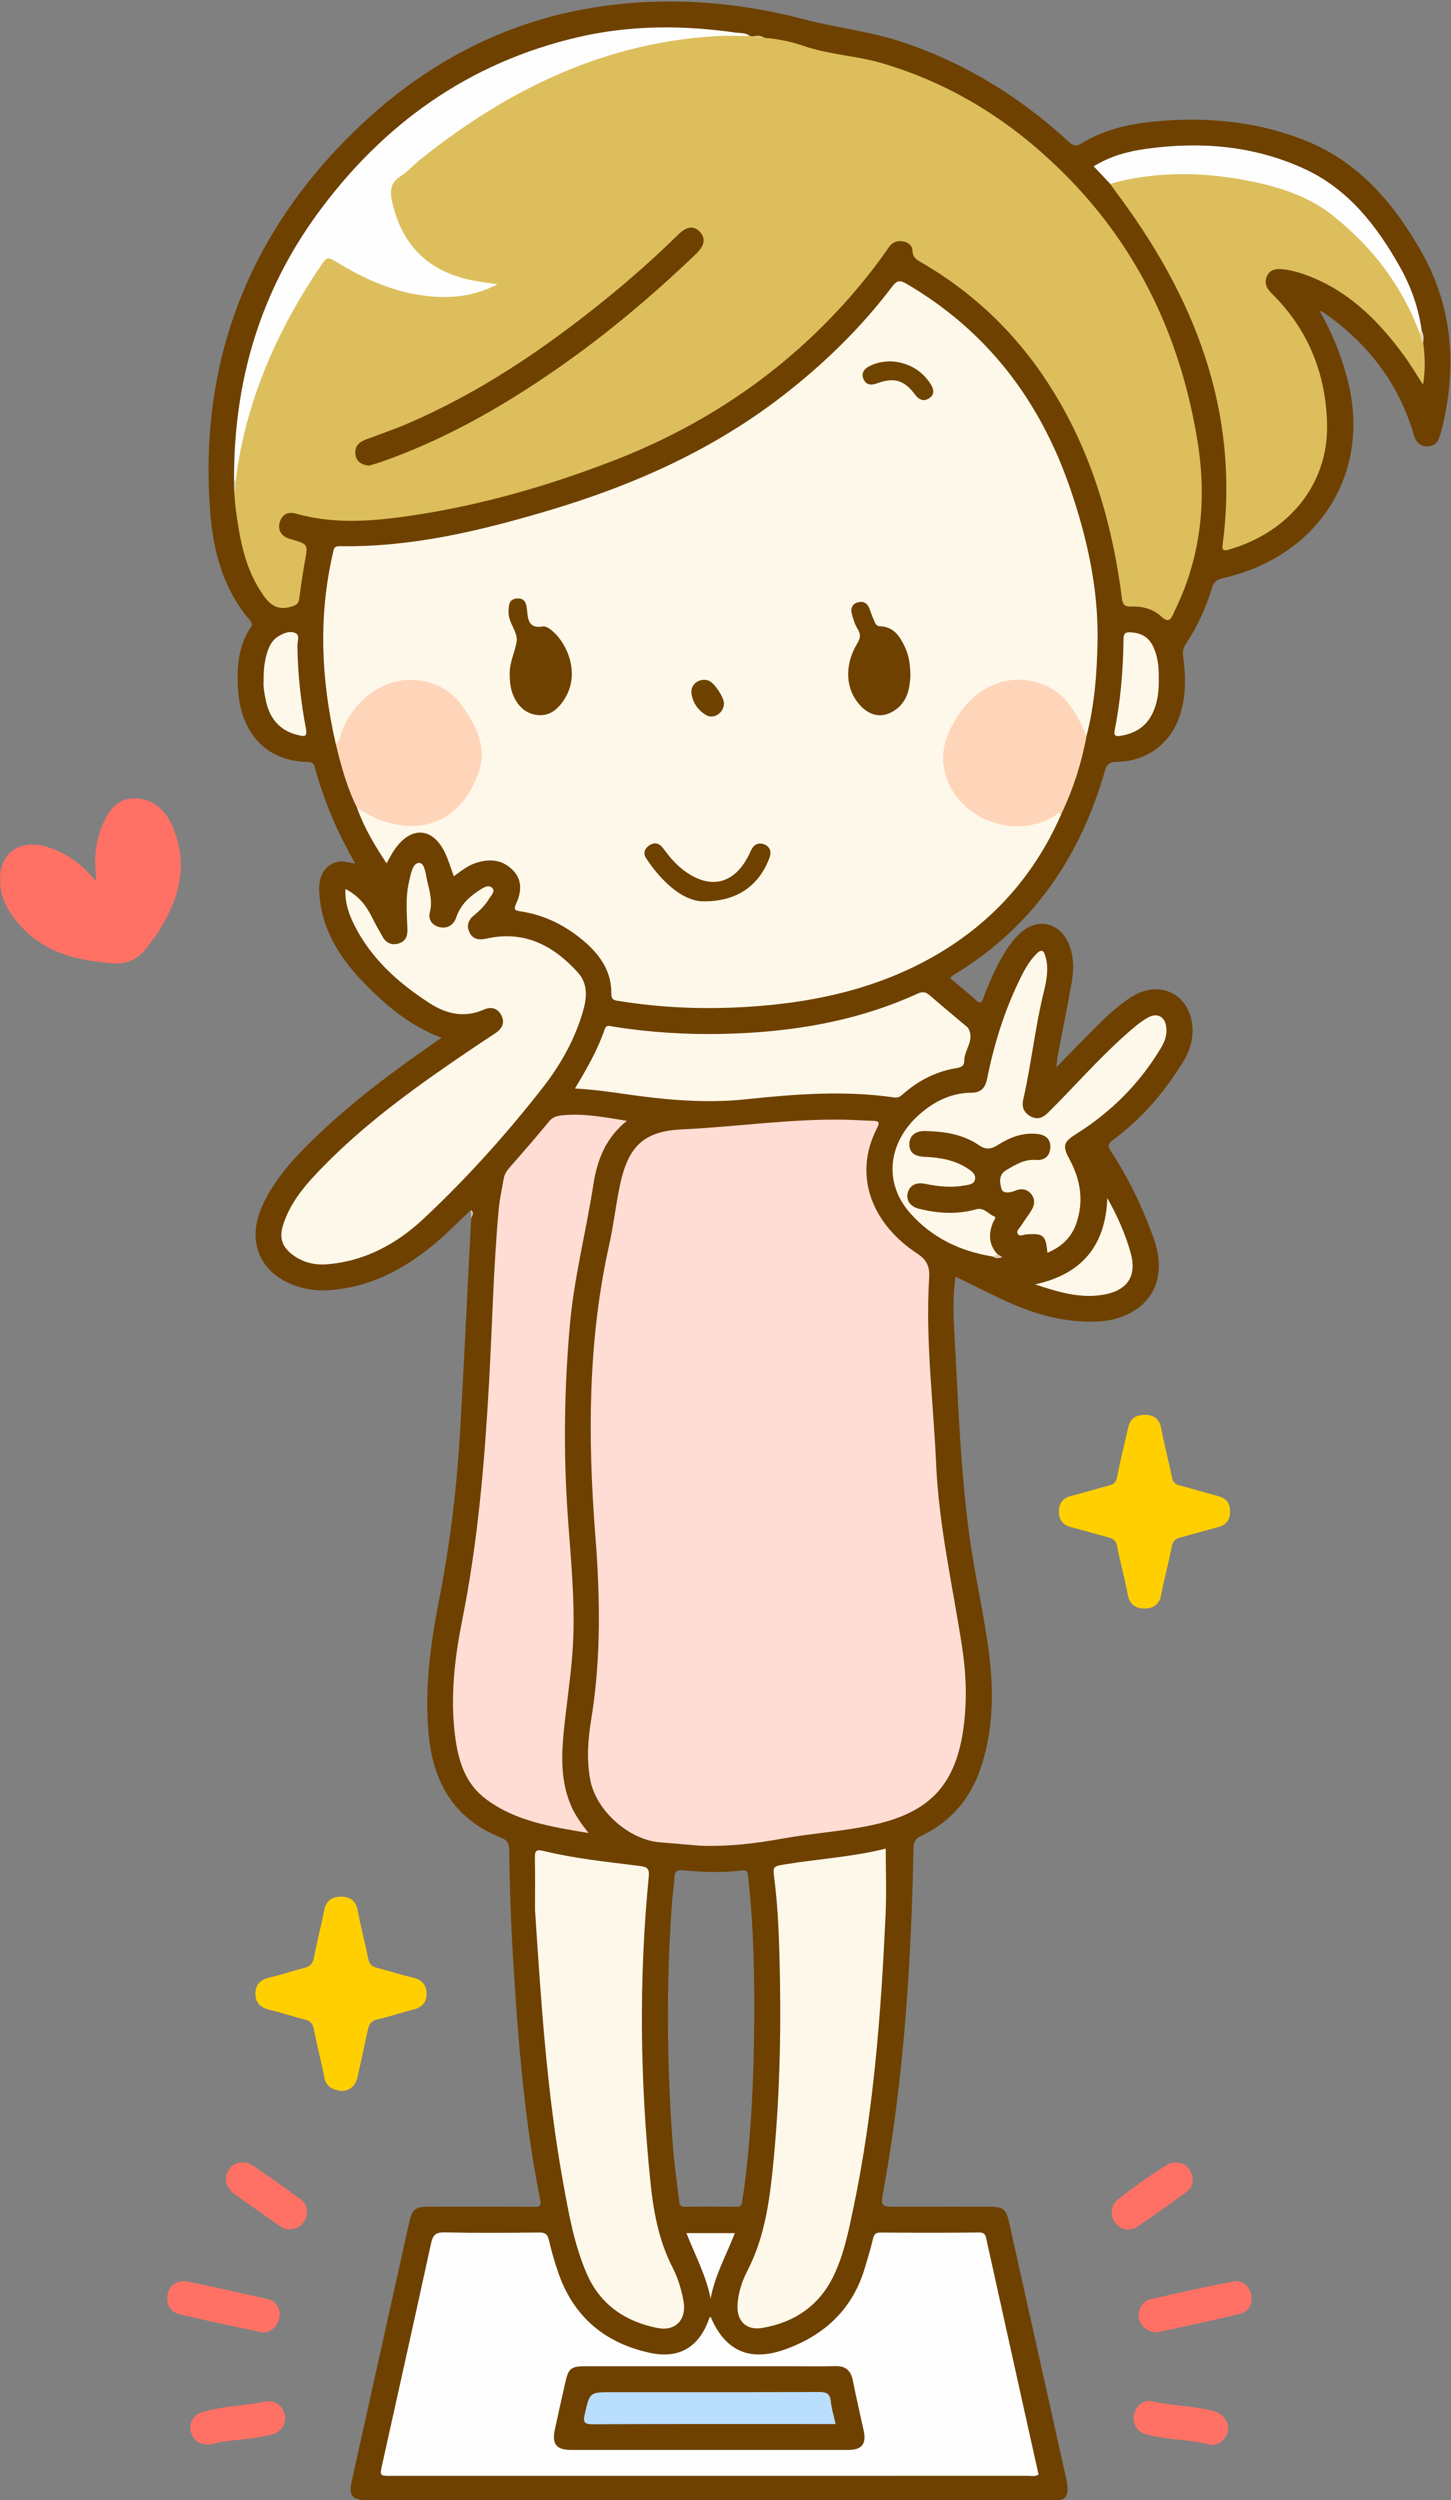
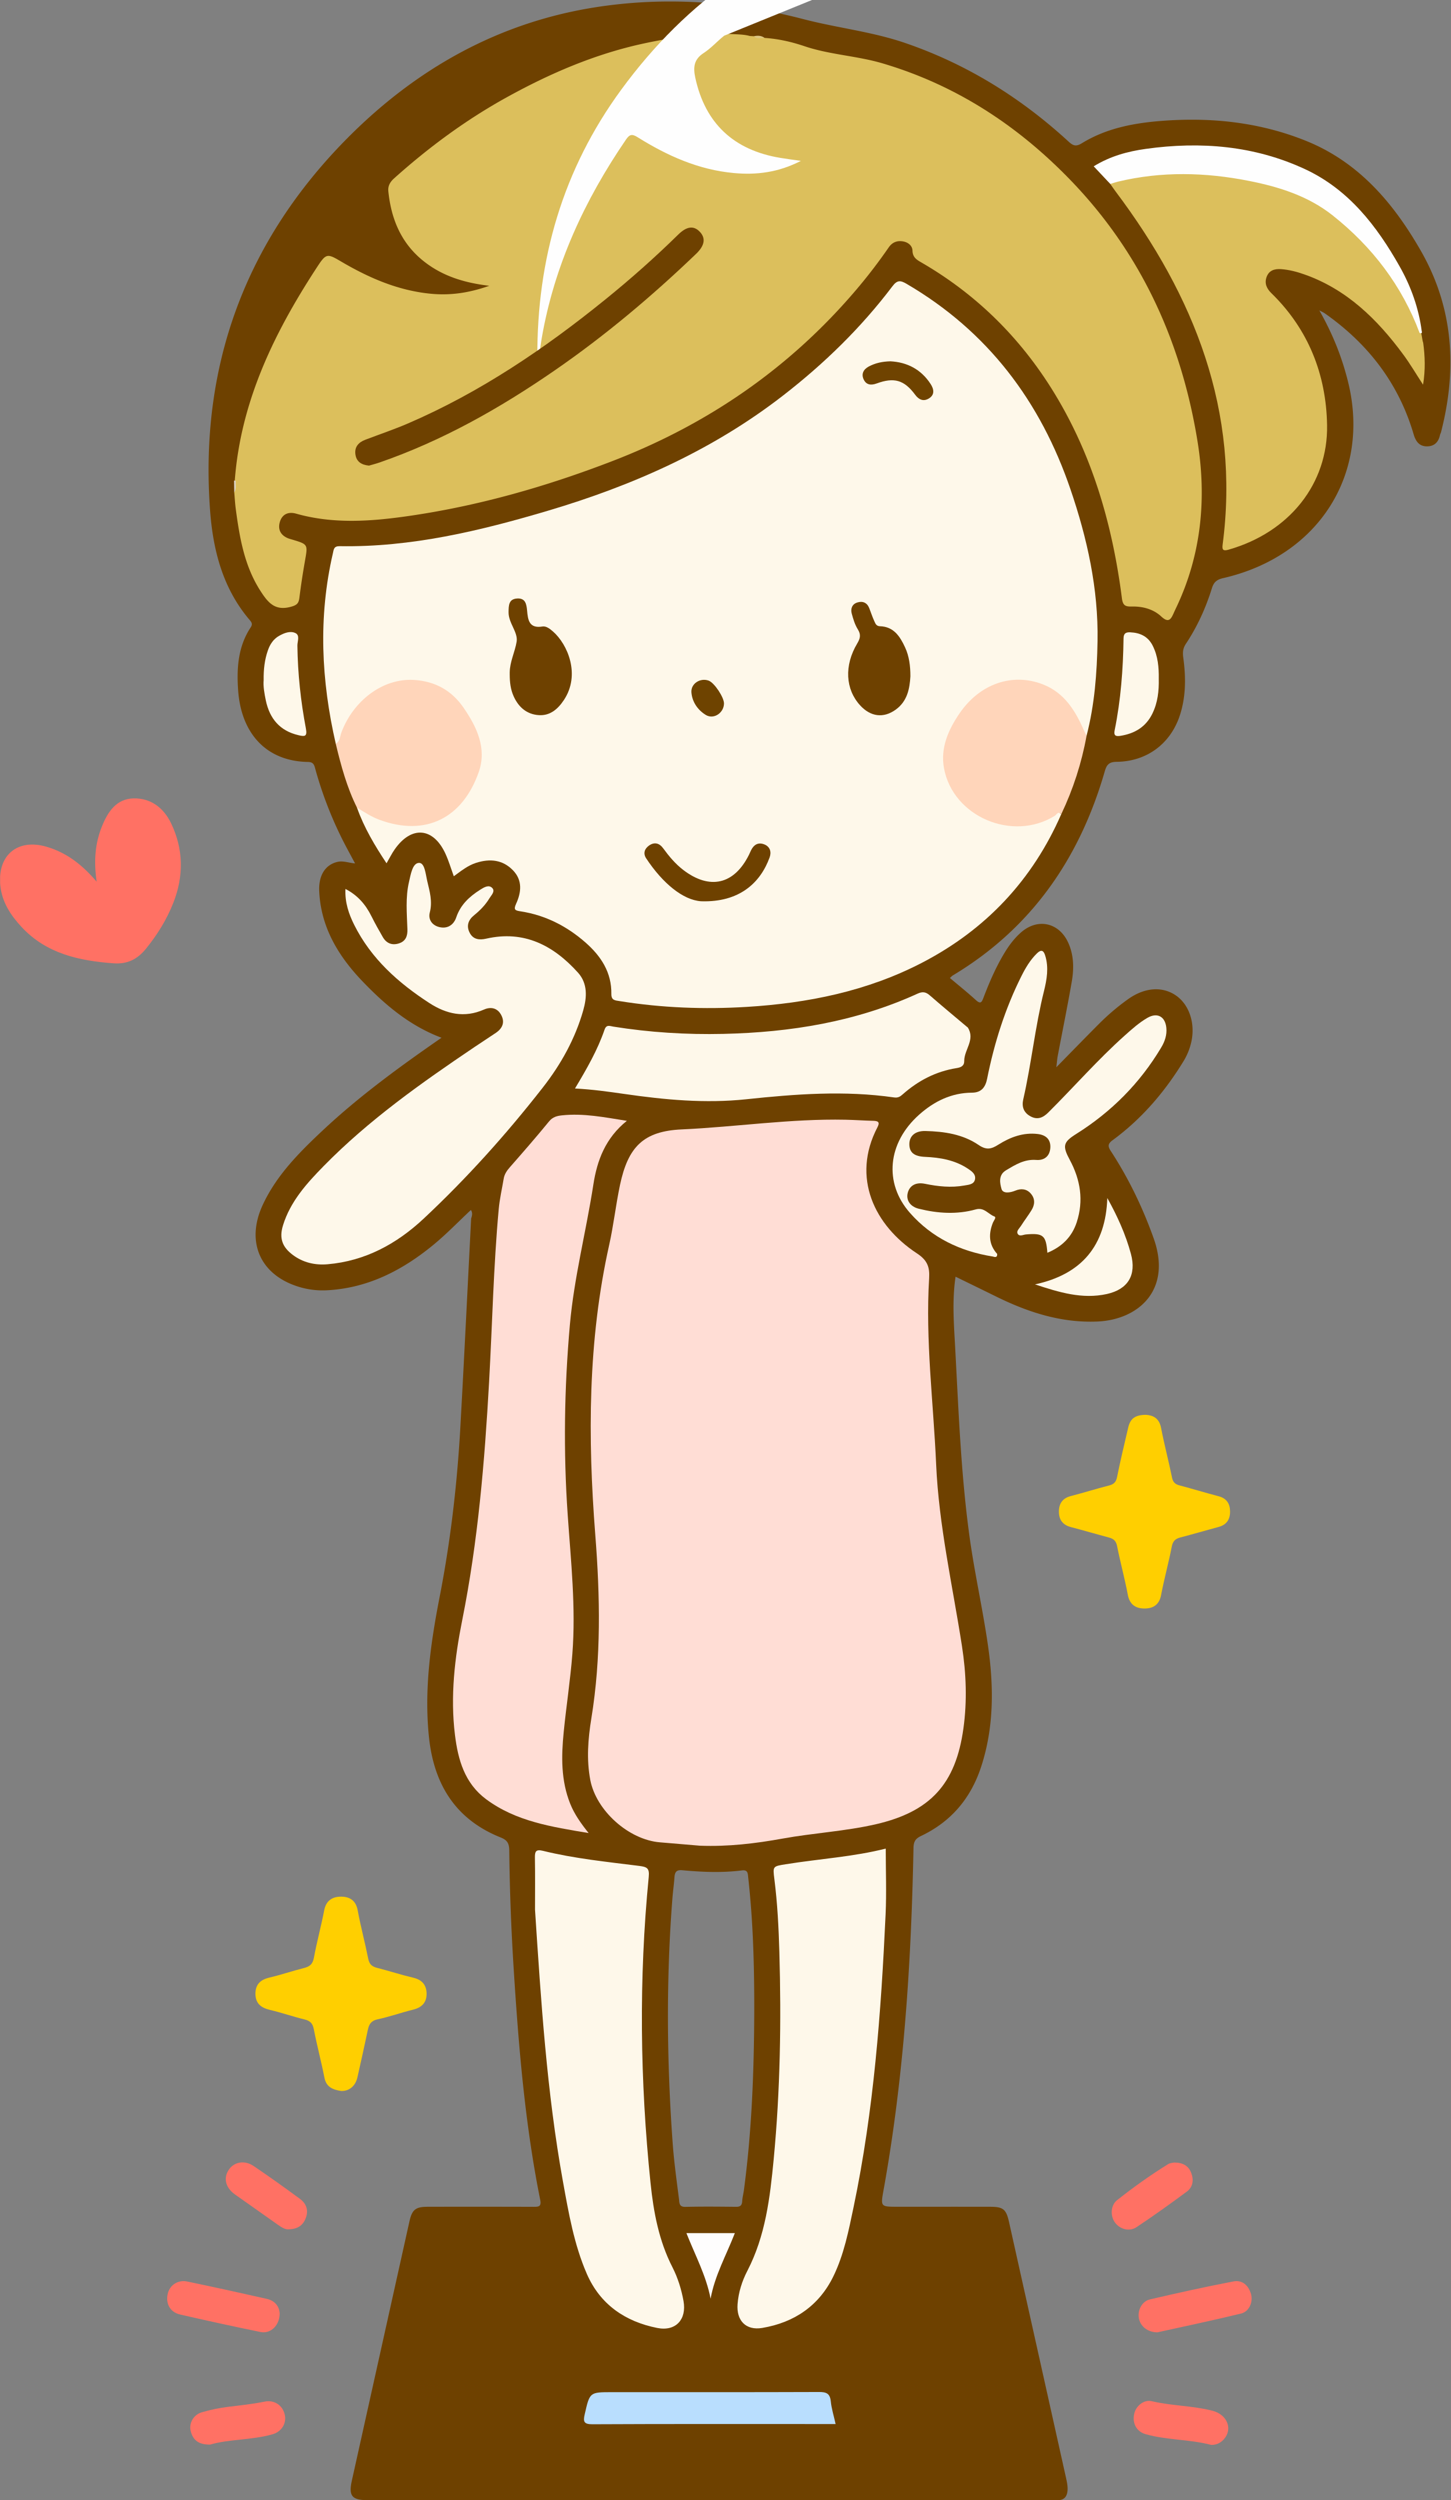
<svg xmlns="http://www.w3.org/2000/svg" width="728" height="1254" viewBox="0 0 728 1254">
  <rect x="0" y="0" width="728" height="1254" fill="#808080" stroke="none" />
  <defs>
    <clipPath id="a">
      <path d="M.06.75h727.637v1253.19H.06z" />
    </clipPath>
  </defs>
  <g clip-path="url(#a)">
    <path d="M373.225 1098.58c-.243 1.81-.737 3.6-.837 5.42-.114 2.08-.94 2.88-3.069 2.86-8.492-.09-16.989-.18-25.477.03-3.24.09-2.967-2.21-3.183-3.93-1.184-9.4-2.505-18.81-3.184-28.25-2.938-40.88-3.296-81.773-.106-122.659.272-3.482.779-6.947 1.022-10.43.178-2.547.875-3.866 3.912-3.584 9.945.922 19.925 1.353 29.877.099 3.114-.393 2.978 1.471 3.212 3.556 2.528 22.527 3.088 45.138 3.033 67.778-.125 29.8-1.24 59.54-5.2 89.11zm339.72-972.649c-13.691-23.954-31.155-44.573-57.633-55.261-23.425-9.455-47.97-11.997-73.02-9.991-13.856 1.109-27.392 3.739-39.458 11.142-2.772 1.701-4.239 1.466-6.621-.724-24.039-22.105-51.222-39.004-82.261-49.6-16.588-5.664-34.014-7.504-50.893-11.906C369.234.768 334.793-1.781 300.084 3.443c-49.742 7.485-91.525 31.117-126.329 66.398-50.673 51.366-73.641 113.728-68.373 185.936 1.457 19.971 6.284 39.105 19.698 54.969.988 1.169 1.893 2.119.723 3.882-6.425 9.678-7.102 20.617-6.317 31.698 1.515 21.405 13.988 35.496 35.076 35.841 2.873.047 3.14 1.749 3.671 3.661a194.467 194.467 0 0013.588 35.303c1.963 3.908 4.09 7.733 6.325 11.94-3.299-.308-5.986-1.453-8.867-.773-5.998 1.416-9.5 6.659-9.118 14.762.853 18.133 9.662 32.588 21.824 45.251 11.282 11.746 23.599 22.193 39.533 28.185-21.152 14.64-41.458 29.447-59.822 46.688-11.674 10.96-22.985 22.331-29.866 37.138-8.769 18.87-1.043 35.64 18.886 41.331a40.616 40.616 0 0013.341 1.501c20.487-1.074 37.732-9.962 53.212-22.646 6.665-5.462 12.676-11.724 18.983-17.622.976 1.405.603 2.852.131 4.302-1.784 34.722-3.46 69.45-5.385 104.164-1.595 28.761-4.897 57.291-10.424 85.625-4.523 23.184-7.852 46.619-5.335 70.441 2.494 23.613 13.367 41.173 35.986 50.193 3.431 1.368 4.243 3.121 4.281 6.538.224 20.137 1.002 40.26 2.286 60.359 2.46 38.542 5.629 77.002 13.266 114.942.689 3.43-.988 3.41-3.455 3.41a9359.08 9359.08 0 00-52.988-.02c-6.198.01-7.886 1.45-9.222 7.47-9.628 43.33-19.26 86.66-28.886 130-1.661 7.48.096 9.66 7.752 9.66h343.426c.834 0 1.67-.05 2.499.01 3.944.26 5.387-2.09 5.456-5.51.036-1.81-.345-3.65-.741-5.43-9.527-42.82-19.087-85.64-28.624-128.46-1.441-6.47-2.869-7.73-9.432-7.74-15.497-.03-30.994-.01-46.491-.01-8.502 0-8.564-.01-7.094-8.15 10.266-56.84 13.947-114.25 15.06-171.882.06-3.104.973-4.606 3.809-5.954 15.065-7.162 24.96-18.868 30.149-34.753 6.583-20.155 6.317-40.701 3.339-61.264-2.646-18.261-6.755-36.313-9.249-54.59-4.254-31.187-5.437-62.651-7.123-94.057-.637-11.876-1.628-23.766.184-35.836 6.956 3.4 13.673 6.66 20.37 9.96 16.018 7.894 32.704 13.3 50.795 12.522 20.336-.874 37.546-15.564 28.223-41.727-5.494-15.417-12.548-30.044-21.481-43.747-1.541-2.364-1.629-3.629.931-5.505 14.559-10.675 26.076-24.151 35.477-39.501 1.844-3.012 3.161-6.202 3.94-9.647 2.142-9.475-1.066-19.027-7.985-23.6-6.786-4.485-15.567-3.783-23.744 2.066a114.758 114.758 0 00-14.462 12.27c-6.884 6.896-13.672 13.889-21.501 21.86.352-2.959.43-4.268.672-5.546 2.352-12.413 4.879-24.796 7.044-37.241 1.152-6.615 1.112-13.324-1.724-19.623-4.62-10.26-15.422-12.571-23.785-5.152-3.133 2.779-5.678 6.068-7.874 9.636-4.464 7.251-7.833 15.027-10.854 22.948-.92 2.412-1.465 3.468-3.886 1.26-4.175-3.808-8.601-7.341-13-11.055.581-.504 1.027-1.022 1.584-1.356 39.398-23.656 63.535-58.684 76.11-102.278.935-3.239 2.066-4.747 5.945-4.787 15.262-.158 27.191-9.167 31.812-23.535 3.019-9.391 2.952-19.048 1.647-28.676-.36-2.654-.207-4.699 1.295-6.961 5.735-8.634 10.002-18.017 13.065-27.894.964-3.107 2.49-4.35 5.664-5.077 48.05-11.016 73.896-52.295 62.741-98.042-3.035-12.446-7.659-24.178-14.515-36.242 1.58.843 2.156 1.078 2.653 1.426 21.696 15.199 37.107 35.048 44.647 60.649 1.051 3.568 2.781 6.144 6.744 6.129 3.664-.013 5.775-2.156 6.506-5.711.099-.482.389-.923.513-1.403 8.112-31.547 6.325-62.185-10.049-90.833" fill="#6E4100" />
    <path d="M48.497 442.226c-1.515-10.396-.781-19.256 2.657-27.771 2.942-7.284 7.23-13.809 15.832-14.01 8.722-.204 15.166 4.776 18.892 12.562 6.215 12.99 6.335 26.38 1.127 39.699-3.285 8.399-8.002 16.02-13.711 23.069-4.312 5.323-9.315 7.907-16.382 7.383-17.332-1.285-33.661-4.832-46.101-18.223C5.297 459 .933 452.354.136 443.979c-1.433-15.046 8.639-23.498 23.12-19.307 9.86 2.854 17.758 8.761 25.241 17.554" fill="#FF7164" />
  </g>
  <path d="M171.18 1048.76c-4.294-.65-7.489-1.98-8.412-6.69-1.596-8.15-3.757-16.19-5.334-24.35-.57-2.94-1.875-4.17-4.681-4.85-5.808-1.41-11.477-3.4-17.292-4.77-4.452-1.05-7.259-3.2-7.302-8.011-.043-4.734 2.457-7.149 7.024-8.213 5.817-1.356 11.488-3.328 17.286-4.776 2.89-.722 4.423-1.917 5.013-5.118 1.473-8 3.649-15.869 5.179-23.86.937-4.897 4.119-6.82 8.402-6.83 4.283-.01 7.466 1.821 8.387 6.806 1.508 8.165 3.681 16.206 5.305 24.353.538 2.698 1.827 3.886 4.366 4.533 6.116 1.559 12.13 3.534 18.27 4.978 4.466 1.05 6.616 3.753 6.641 8.055.026 4.403-2.438 6.893-6.764 7.953-5.967 1.47-11.791 3.56-17.792 4.84-3.221.69-4.315 2.41-4.91 5.24-1.675 7.97-3.45 15.92-5.239 23.86-1 4.44-4.179 6.97-8.147 6.85M574.894 709.625c3.578.208 6.712 1.615 7.665 6.625 1.583 8.317 3.784 16.516 5.471 24.815.477 2.348 1.525 3.361 3.72 3.941 6.585 1.738 13.099 3.744 19.688 5.465 4.078 1.065 5.702 3.834 5.722 7.674.019 3.878-1.729 6.638-5.73 7.71-6.419 1.72-12.792 3.612-19.224 5.276-2.537.657-3.764 1.842-4.3 4.598-1.586 8.151-3.813 16.179-5.367 24.335-.947 4.969-4.105 6.736-8.432 6.707-4.373-.03-7.351-2.013-8.268-6.926-1.525-8.162-3.757-16.189-5.357-24.339-.505-2.569-1.682-3.683-3.989-4.299-6.42-1.715-12.795-3.604-19.226-5.277-4.231-1.1-6.074-3.908-5.99-8.016.08-3.881 1.925-6.494 5.937-7.533 6.432-1.667 12.779-3.661 19.215-5.309 2.406-.616 3.513-1.685 4.026-4.233 1.669-8.304 3.666-16.542 5.586-24.794 1.056-4.538 3.403-6.362 8.853-6.42" fill="#FFCF00" />
  <path d="M580.684 1169.82c-4.947-.05-8.538-3.03-9.289-7.08-.741-3.99 1.532-8.51 5.575-9.45 13.915-3.23 27.867-6.33 41.894-9.01 4.433-.85 7.567 1.97 8.817 6.4 1.093 3.86-.934 8.72-4.962 9.7-14.196 3.46-28.506 6.44-42.035 9.44M140.319 1160.43c-.056 6.02-4.593 10.24-9.602 9.22-13.492-2.75-26.945-5.7-40.367-8.78-4.965-1.13-7.295-5.38-6.221-10.29.963-4.41 5.08-7.24 9.833-6.25 13.318 2.77 26.607 5.69 39.877 8.69 4.256.96 6.337 3.95 6.48 7.41M105.478 1226.11c-6.054.1-8.754-2.45-9.807-6.84-.94-3.92 1.402-8.14 5.609-9.36 4.453-1.29 9.052-2.25 13.653-2.79 5.949-.71 11.89-1.35 17.771-2.54 4.898-1 9.045 1.75 10.158 6.48 1.021 4.34-1.522 8.61-6.216 9.92-10.618 2.96-21.813 2.37-31.168 5.13M607.712 1226.28c-10.791-2.86-22.13-2.35-32.886-5.37-4.628-1.3-6.79-5.46-5.789-10.16.848-3.99 4.83-7.33 8.815-6.4 10.063 2.37 20.493 2.22 30.5 4.8 7.429 1.91 10.305 9.24 5.621 14.38-1.649 1.81-3.72 2.77-6.261 2.75M144.631 1118.15c-1.741.12-3.659-1.2-5.577-2.55-7.056-5-14.133-9.96-21.187-14.96-4.579-3.25-5.834-7.92-3.286-12.06 2.599-4.23 7.99-5.36 12.687-2.18 7.848 5.31 15.565 10.82 23.192 16.44 3.217 2.37 4.463 5.73 2.935 9.71-1.401 3.64-4.057 5.54-8.764 5.6M589.131 1084.64c4.483.02 7.187 1.74 8.514 5.17 1.379 3.56.908 7.14-2.232 9.46-8.27 6.11-16.638 12.11-25.201 17.8-3.721 2.47-8.578.96-10.985-2.59-2.207-3.26-1.959-8.43 1.205-10.93 8.201-6.49 16.714-12.57 25.613-18.08 1.068-.66 2.528-.69 3.086-.83" fill="#FF7164" />
-   <path d="M236.252 606.886c2.057 1.373.548 2.854.131 4.302l-.131-4.302" fill="#D5CABD" />
  <path d="M532.479 408.326c-14.489 33.134-37.89 57.971-69.936 74.579-27.525 14.265-57.232 20.242-87.888 22.119-21.329 1.306-42.596.498-63.732-2.899-2.228-.358-4.242-.327-4.193-3.558.166-10.832-5.16-18.988-12.998-25.858-9.35-8.195-20.04-13.649-32.364-15.584-2.723-.427-3.901-.618-2.422-3.846 2.627-5.735 3.283-11.746-1.573-16.763-5.185-5.356-11.606-5.931-18.472-3.754-4.205 1.332-7.568 4.077-11.217 6.74-1.41-3.855-2.524-7.654-4.152-11.218-6.091-13.335-17.075-14.296-25.496-2.281-1.418 2.023-2.518 4.269-4.105 6.997-5.985-9.032-11.312-17.978-14.83-27.926 2.307-.808 3.676 1.041 5.381 1.913 10.256 5.246 21.038 8.155 32.256 4.252 13.884-4.831 30.105-24.075 20.54-45.09-4.389-9.642-9.854-18.298-20.505-21.939-15.88-5.427-32.904 1.881-41.354 17.528-1.347 2.496-2.446 5.1-3.461 7.75-.628 1.639-1.014 3.68-3.492 3.59-7.301-31.725-8.851-63.533-1.469-95.489.461-1.997.418-3.698 3.436-3.647 35.874.606 70.258-7.641 104.333-17.738 42.59-12.62 82.648-30.35 118.017-57.747 20.648-15.994 39.225-34.052 54.979-54.894 2.437-3.224 4.069-2.965 7.066-1.213 40.675 23.762 67.165 58.884 82.228 102.992 8.425 24.674 14.069 49.961 13.606 76.245-.281 15.987-1.473 31.904-5.513 47.472-3.661-1.344-3.764-5.158-5.243-7.908-3.911-7.274-8.995-13.249-16.743-16.45-12.804-5.289-28.148-1.403-37.194 9.315-4.558 5.4-7.976 11.411-9.923 18.292-4.241 14.996 2.626 30.228 17.007 36.299 11.941 5.041 24.023 6.925 35.832-.74 1.717-1.115 1.826-.947 3.594.459" fill="#FEF8EA" />
  <path d="M383.595 19.019c6.845.443 13.54 1.961 19.958 4.131 12.778 4.32 26.332 4.817 39.198 8.615 37.015 10.926 68.142 31.354 94.703 58.95 35.197 36.57 55.254 80.799 63.333 130.404 4.65 28.557 2.081 56.774-10.545 83.431-.498 1.051-1.001 2.1-1.468 3.165-1.414 3.228-2.688 4.713-6.179 1.462-3.99-3.715-9.372-5.096-14.822-4.968-3.242.075-4.425-.579-4.884-4.154-4.513-35.129-13.888-68.757-31.92-99.557-16.831-28.748-39.421-51.816-68.277-68.615-2.469-1.437-4.784-2.57-4.873-6.167-.059-2.381-2.049-4.137-4.624-4.612-3.077-.568-5.521.397-7.345 3.041a266.569 266.569 0 01-16.744 21.762c-33.252 38.929-74.138 66.961-121.782 85.325-32.988 12.715-66.831 22.414-101.852 27.512-18.977 2.763-38.064 4.225-56.954-1.125-3.764-1.067-6.816.219-8.025 3.906-1.24 3.78.13 6.886 4.062 8.465.616.248 1.266.414 1.904.605 8.101 2.424 8.015 2.408 6.578 10.567a383.983 383.983 0 00-2.838 18.725c-.36 2.868-1.371 3.685-4.435 4.501-7.864 2.092-11.324-2.204-14.958-7.798-8.161-12.559-10.563-26.763-12.497-41.149-.376-2.791-.522-5.612-.774-8.42.524-2.013.135-4.065.259-6.096 3.044-39.957 20.03-74.538 41.533-107.336 4.28-6.529 4.972-6.45 11.571-2.562 14.043 8.275 28.683 14.692 45.211 16.298 9.981.97 19.416-.468 29.372-3.986-12.409-1.469-23.423-4.805-32.869-12.295-11.314-8.972-16.332-21.09-17.773-35.06-.289-2.799.937-4.776 2.901-6.536 17.309-15.511 35.927-29.26 56.258-40.513 21.948-12.148 44.87-22.004 69.561-27.251 13.383-2.844 26.868-4.817 40.593-4.858 4.013.542 8.117.144 12.068 1.228l2.006.111c1.664 1.074 3.675-.037 5.369.854" fill="#DCBF5C" />
  <path d="M351.149 925.734c-6.469-.547-13.266-1.137-20.066-1.694-15.696-1.286-32.016-15.932-34.926-31.295-1.954-10.312-1.129-20.639.529-30.809 4.994-30.631 4.386-61.273 1.983-92.088-3.802-48.765-3.748-97.422 6.994-145.55 2.207-9.89 3.301-20.025 5.401-29.942 4.048-19.115 11.729-27.008 30.947-27.887 27.431-1.254 54.681-5.432 82.202-4.857 4.658.097 9.311.442 13.969.549 2.511.058 3.347.75 2.043 3.252-13.113 25.161-1.552 49.212 19.856 63.259 5.13 3.366 6.437 6.746 6.088 12.413-1.919 31.174 2.149 62.143 3.508 93.211 1.351 30.898 8.262 60.955 12.97 91.35 2.123 13.707 2.632 27.493.72 41.302-3.848 27.784-16.518 41.701-43.86 48.009-15.437 3.562-31.305 4.382-46.846 7.204-13.647 2.478-27.294 4.109-41.512 3.573" fill="#FFDDD5" />
-   <path d="M356.567 1162.05c7.16 17.1 19.624 22.73 37.495 16.27 19.949-7.2 33.971-20.46 40.001-41.3 1.339-4.63 2.83-9.23 3.884-13.92.527-2.35 1.275-3.35 3.848-3.33 16.495.11 32.992.16 49.486-.03 3.312-.04 3.314 2.06 3.754 4.05 6.422 28.89 12.8 57.79 19.198 86.68 2.261 10.22 4.549 20.43 6.839 30.7-1.813 1.14-3.653.6-5.37.61-106.473.03-212.947.02-319.42.02-5.815 0-5.782 0-4.543-5.58 8.208-37 16.447-73.99 24.532-111.02.859-3.93 2.156-5.62 6.663-5.51 15.822.35 31.657.21 47.484.06 3.048-.03 4.31.81 5.015 3.9 1.332 5.82 2.992 11.6 5.014 17.22 7.82 21.73 23.651 34.55 45.861 39.27 14.789 3.13 24.746-3.25 29.557-17.47.086-.25.459-.41.702-.62" fill="#FEFEFE" />
  <path d="M314.51 562.169c-10.833 8.726-14.957 19.962-16.805 31.958-3.623 23.506-9.674 46.607-11.782 70.356-2.817 31.727-3.297 63.488-1.095 95.276 1.61 23.244 4.154 46.48 2.341 69.809-1.017 13.098-3.051 26.113-4.348 39.194-1.205 12.153-1.411 24.27 3.271 35.938 2.056 5.123 5.16 9.58 9.234 14.695-18.708-3.133-36.447-5.846-51.41-16.955-10.762-7.991-14.116-19.758-15.651-32.258-2.385-19.407-.145-38.66 3.645-57.588 7.901-39.458 11.245-79.343 13.476-119.425 1.608-28.909 2.202-57.878 4.836-86.725.467-5.119 1.642-10.173 2.495-15.256.369-2.198 1.498-3.926 2.971-5.607 6.691-7.64 13.386-15.284 19.807-23.149 1.842-2.257 4.054-2.755 6.488-3.016 10.727-1.148 21.178.95 32.527 2.753" fill="#FFDDD5" />
  <path d="M714.05 171.947c.913 6.768 1.156 13.537-.066 20.999-3.483-5.333-6.46-10.413-9.936-15.123-13.048-17.682-28.327-32.699-49.636-40.196-3.763-1.324-7.619-2.342-11.641-2.635-3.31-.241-6.082.615-7.284 3.918-1.135 3.117-.061 5.738 2.341 8.078 18.618 18.135 27.558 40.817 28.001 66.233.51 29.251-18.76 53.726-49.432 62.475-2.464.703-3.345.318-2.982-2.445 8.832-67.216-14.244-124.77-53.774-177.33-.896-1.191-1.722-2.435-2.581-3.654 1.235-2.169 3.515-2.444 5.583-2.841 34.867-6.686 68.65-4.075 100.224 13.229 13.472 7.382 23.428 19.106 32.62 31.189 7.462 9.81 14.043 20.248 17.282 32.383.713 1.84.648 3.858 1.281 5.72" fill="#DCBF5C" />
  <path d="M173.321 445.868c6.203 3.197 10.144 7.871 13.025 13.649 1.777 3.564 3.725 7.05 5.723 10.498 1.82 3.14 4.615 4.258 8.094 3.154 3.406-1.081 4.361-3.742 4.248-7.046-.272-7.979-1.047-15.987.812-23.885.869-3.693 1.7-9.295 4.964-9.443 2.953-.134 3.36 5.718 4.173 9.15 1.214 5.128 2.706 10.2 1.281 15.697-.888 3.425 1.02 6.324 4.529 7.282 4.215 1.151 7.437-.966 8.725-4.774 2.176-6.43 6.701-10.536 12.122-13.957 1.812-1.143 4.209-2.617 5.937-.827 1.652 1.711-.464 3.63-1.432 5.236-1.996 3.314-4.699 6.05-7.687 8.471-3.011 2.439-3.921 5.467-2.153 8.833 1.72 3.278 4.762 3.69 8.208 2.902 19.052-4.36 33.8 3.379 46.102 17.033 4.911 5.452 4.507 12.353 2.619 18.974-4.066 14.261-11.17 27.006-20.257 38.638-18.28 23.4-38.083 45.455-59.76 65.744-13.539 12.67-29.317 21.276-48.2 22.908-6.292.544-12.26-.789-17.46-4.658-5.345-3.978-6.942-8.419-4.946-14.872 3.716-12.014 11.918-21.069 20.439-29.756 22.631-23.072 48.884-41.601 75.541-59.595 3.584-2.42 7.23-4.748 10.807-7.178 3.321-2.256 4.66-5.288 2.662-9.01-1.904-3.549-5.254-4.158-8.61-2.678-9.876 4.358-18.944 2.23-27.455-3.296-15.553-10.098-29.149-22.203-37.622-39.111-2.746-5.48-4.758-11.263-4.429-18.083M444.398 927.182c0 11.078.428 22.043-.073 32.965-2.258 49.243-5.917 98.343-16.039 146.733-2.486 11.88-4.829 23.9-10.169 34.85-7.203 14.78-19.651 23.19-35.694 25.88-8.225 1.38-13.016-3.72-12.373-11.97.46-5.9 2.232-11.5 4.901-16.65 9.111-17.58 11.384-36.73 13.22-55.96 3.295-34.53 3.839-69.15 2.855-103.789-.35-12.302-.967-24.61-2.52-36.843-.809-6.367-.78-6.317 5.678-7.357 16.898-2.723 34.056-3.743 50.214-7.859M268.426 957.832c0-8.646.102-17.294-.054-25.937-.056-3.124.339-4.495 4.054-3.583 15.86 3.891 32.105 5.515 48.263 7.556 3.902.493 5.23 1.088 4.794 5.531-5.019 51.179-4.372 102.361.901 153.481 1.506 14.59 4.167 28.94 10.964 42.23 2.728 5.33 4.516 11.08 5.583 16.99 1.669 9.25-3.873 15.36-13.165 13.52-16.064-3.18-28.638-11.76-35.323-27.09-6.416-14.71-9.139-30.53-11.978-46.22-8.161-45.12-11.038-90.77-14.039-136.478M288.484 545.945c5.933-9.906 11.312-19.256 14.832-29.501.938-2.731 2.652-1.812 4.361-1.539 18.292 2.931 36.711 4.076 55.213 3.657 33.709-.763 66.517-6.065 97.459-20.177 2.534-1.156 4.157-.884 6.156.857 6.148 5.355 12.433 10.553 18.666 15.81.127.108.307.176.391.307 3.893 6.08-1.845 11.141-1.791 16.824.024 2.541-1.761 3.21-3.865 3.546-10.318 1.646-19.202 6.263-26.973 13.137-1.262 1.117-2.321 1.864-4.34 1.572-24.757-3.575-49.495-1.709-74.166.911-20.551 2.183-40.847.276-61.119-2.652-8.053-1.163-16.099-2.288-24.824-2.752" fill="#FEF8EA" />
-   <path d="M363.3 17.926C305.165 20.32 255.734 44.14 211.13 79.799c-3.509 2.805-6.549 6.274-10.288 8.692-4.962 3.21-5.271 7.271-4.159 12.407 4.929 22.779 19.217 36.318 42.72 40.17 3.028.496 6.073.894 10.24 1.502-11.313 5.825-22.256 7.144-33.7 6.089-17.697-1.632-33.372-8.684-48.18-17.938-2.816-1.76-4.045-1.502-5.861 1.154-20.82 30.445-36.03 63.245-42.31 99.837-.534 3.113-.898 6.254-1.341 9.382-.301.454-.576.461-.82-.049-.251-49.155 12.818-94.203 42.002-134.072 32.902-44.947 75.79-75.521 130.423-88.296 26.182-6.122 52.755-6.13 79.335-2.309-1.349 2.845-4.144.221-5.891 1.558" fill="#FEFEFE" />
+   <path d="M363.3 17.926c-3.509 2.805-6.549 6.274-10.288 8.692-4.962 3.21-5.271 7.271-4.159 12.407 4.929 22.779 19.217 36.318 42.72 40.17 3.028.496 6.073.894 10.24 1.502-11.313 5.825-22.256 7.144-33.7 6.089-17.697-1.632-33.372-8.684-48.18-17.938-2.816-1.76-4.045-1.502-5.861 1.154-20.82 30.445-36.03 63.245-42.31 99.837-.534 3.113-.898 6.254-1.341 9.382-.301.454-.576.461-.82-.049-.251-49.155 12.818-94.203 42.002-134.072 32.902-44.947 75.79-75.521 130.423-88.296 26.182-6.122 52.755-6.13 79.335-2.309-1.349 2.845-4.144.221-5.891 1.558" fill="#FEFEFE" />
  <path d="M498.023 630.212c-16.301-2.614-30.521-9.427-41.493-21.885-13.231-15.023-11.184-35.17 4.615-49.236 7.548-6.719 16.186-10.985 26.549-11.048 4.622-.028 6.699-2.626 7.572-7.002 3.558-17.836 8.998-35.073 17.158-51.379 2.085-4.168 4.439-8.185 7.836-11.492 2.121-2.064 3.317-1.57 4.152 1.136 1.852 6.005.812 12.008-.619 17.766-4.46 17.941-6.29 36.368-10.41 54.362-.84 3.668.234 6.611 3.61 8.462 3.47 1.902 6.258.768 8.927-1.884 12.871-12.788 24.811-26.501 38.364-38.609 3.603-3.218 7.207-6.461 11.401-8.891 4.916-2.848 8.922-.705 9.488 4.969.361 3.611-.719 6.815-2.582 9.937-10.703 17.931-25.003 32.272-42.66 43.354-6.565 4.121-6.95 6.001-3.2 12.98 5.355 9.963 7.045 20.377 3.482 31.298-2.403 7.369-7.438 12.289-14.723 15.309-.651-8.784-2.115-9.947-10.723-9.21-1.395.119-3.267 1.225-4.149-.292-.822-1.412.808-2.716 1.574-3.924 1.69-2.668 3.629-5.179 5.291-7.864 1.713-2.767 1.989-5.692-.244-8.336-2.108-2.496-4.968-2.736-7.758-1.576-2.705 1.124-6.313 1.649-7.012-.846-.775-2.769-1.696-6.947 2.214-9.294 4.714-2.829 9.303-5.705 15.236-5.231 4.086.325 6.796-1.956 7.052-6.076.256-4.124-2.11-6.415-6.254-6.921-7.341-.896-13.87 1.577-19.831 5.338-3.585 2.261-5.994 2.816-9.928.132-7.893-5.383-17.253-6.762-26.668-6.987-5.216-.125-8.143 2.591-8.049 6.798.092 4.102 2.556 5.943 7.901 6.171 7.559.323 14.908 1.602 21.375 5.858 1.916 1.261 4.202 2.774 3.654 5.463-.525 2.581-3.276 2.668-5.283 3.033-6.644 1.207-13.259.499-19.826-.846-4.435-.908-7.623.778-8.615 4.5-.958 3.596 1.126 6.916 5.499 8.004 9.486 2.36 19.1 2.997 28.607.343 4.227-1.179 6.234 2.355 9.314 3.522 1.224.465-.265 2.055-.657 3.027-2.296 5.694-2.19 11.01 2.103 15.801.084 1.954-1.111 1.595-2.29 1.266" fill="#FEF8EA" />
  <path d="M168.466 373.078c2.151-1.271 2.071-3.683 2.799-5.642 5.815-15.663 20.57-27.476 36.672-26.392 10.516.709 18.74 5.337 24.645 13.923 6.694 9.732 11.767 20.407 7.614 32.259-8.115 23.157-26.619 32.469-49.741 23.978-4.121-1.513-7.681-3.883-11.354-6.13-5.065-10.16-8.001-21.028-10.635-31.996M532.479 408.326c-1.571-1.665-2.398.306-3.277.853-21.15 13.161-51.147.473-55.588-23.935-1.851-10.179 2.239-19.365 7.921-27.603 10.18-14.761 26.443-20.326 41.718-14.383 10.739 4.178 16.29 13.184 20.617 23.179.386.891.851 1.748 1.279 2.622-2.471 13.654-6.71 26.738-12.67 39.267" fill="#FFD5BA" />
  <path d="M712.266 167.049c-8.905-23.843-23.85-43.31-43.641-59.011-12.247-9.715-26.88-14.321-42.011-17.312-21.926-4.333-43.859-4.859-65.74.39-1.289.309-2.543.764-3.814 1.152l-8.322-8.846c8.331-5.141 17.136-7.493 26.166-8.752 27.531-3.841 54.528-1.62 79.919 10.2 21.809 10.152 35.959 28.443 47.473 48.87 5.652 10.028 9.503 20.793 11.011 32.296.334 1.038-.117 1.268-1.041 1.013" fill="#FEFEFE" />
  <path d="M555.566 600.89c5.053 9.073 9.22 18.266 11.859 28.065 2.833 10.516-1.436 17.705-12.046 20.064-12.367 2.75-24.016-.835-36.098-4.821 23.515-5.065 35.482-19.499 36.285-43.308M581.38 340.444c.134 6.045-.499 11.947-3.202 17.476-3.285 6.72-8.899 10.029-16.082 11.157-2.378.373-3.384-.154-2.847-2.807 3.079-15.208 4.253-30.612 4.453-46.097.033-2.545 1.218-3.122 3.37-3.028 5.007.22 8.966 2.078 11.311 6.792 2.602 5.23 3.083 10.809 2.997 16.507M132.279 341.144c-.087-5.539.519-10.32 2.114-14.916 1.053-3.034 2.75-5.696 5.676-7.332 2.542-1.421 5.501-2.583 8.085-1.403 2.492 1.139 1.024 4.185 1.053 6.327.184 14.014 1.678 27.898 4.28 41.638.787 4.159-.777 3.974-3.714 3.296-9.353-2.16-14.481-8.313-16.394-17.387-.752-3.569-1.38-7.201-1.1-10.223" fill="#FEF8EA" />
  <path d="M356.523 1152.93c-2.226-11.58-7.76-21.81-12.129-32.87h24.289c-4.264 11.03-10.053 21.21-12.16 32.87" fill="#FEFDFD" />
-   <path d="M363.3 17.926c1.64-1.743 4.229.102 5.891-1.558 2.42.242 4.953.012 7.029 1.687-4.306-.044-8.613-.087-12.92-.129" fill="#FDFCFA" />
-   <path d="M712.266 167.049l1.041-1.014c1.136 1.86.988 3.88.743 5.912-1.149-1.431-1.487-3.157-1.784-4.898" fill="#E7DAB8" />
-   <path d="M498.023 630.212c.804-.349 1.862-.238 2.29-1.266l2.629 1.597c-2.09.806-3.543.625-4.919-.331" fill="#DBCDB7" />
  <path d="M117.431 241.045c.273.013.547.03.82.049-.079 1.994.45 4.063-.716 5.927l-.104-5.976" fill="#DCD4C8" />
  <path d="M383.595 19.019c-1.815-.128-3.799.812-5.369-.854 1.896-.384 3.733-.4 5.369.854" fill="#DDC784" />
  <path d="M255.736 338.216c0-.332-.005-.665 0-.997.082-5.406 2.656-10.304 3.47-15.37.771-4.798-4.108-9.317-4.046-14.798.039-3.439.064-6.664 4.411-6.876 4.046-.197 4.596 2.828 4.881 6.076.402 4.592.971 9.102 7.668 7.983 1.941-.324 3.778 1.157 5.294 2.474 7.393 6.424 13.946 21.684 5.509 34.395-3.007 4.529-6.904 7.953-12.593 7.582-5.948-.389-10.063-3.888-12.553-9.304-1.637-3.558-2.044-7.319-2.041-11.165M456.767 339.199c-.355 6.161-1.503 12.509-7.378 16.74-6.132 4.416-12.584 3.578-17.83-2.146-7.406-8.081-8.082-19.976-1.468-31.052 1.517-2.54 1.97-4.422.292-7.1-1.467-2.341-2.307-5.149-3.037-7.855-.675-2.498.167-4.8 2.829-5.616 2.723-.834 4.911.118 5.991 2.967.824 2.172 1.576 4.378 2.527 6.493.519 1.152 1.017 2.428 2.763 2.471 6.942.169 10.085 5.108 12.604 10.517 2.061 4.424 2.703 9.223 2.707 14.581M351.793 452.039c-9.272-.576-19.557-9.342-27.587-21.515-1.639-2.484-.841-4.88 1.534-6.5 2.66-1.813 5.111-1.113 6.935 1.38 2.957 4.04 6.117 7.858 10.123 10.924 13.3 10.177 25.584 7.34 33.003-7.648.367-.742.674-1.513 1.041-2.254 1.364-2.753 3.53-4.078 6.507-2.959 3.069 1.154 3.769 3.88 2.776 6.606-4.646 12.762-15.211 22.592-34.332 21.966" fill="#6E4100" />
  <path d="M446.767 181.219c8.313.456 15.281 3.959 20.107 11.325 1.759 2.686 2.191 5.499-.889 7.342-2.576 1.54-4.882.735-6.821-1.885-5.514-7.451-10.563-8.885-19.405-5.645-2.778 1.018-5.083.673-6.37-1.913-1.399-2.814-.239-5.152 2.51-6.621 3.28-1.752 6.816-2.499 10.868-2.603" fill="#6F4300" />
  <path d="M363.242 352.918c-.116 4.692-5.176 8.102-9.158 5.653-3.995-2.458-6.781-6.446-7.182-11.242-.372-4.461 4.43-7.486 8.659-5.942 2.84 1.037 7.757 8.42 7.681 11.531" fill="#6E4300" />
  <path d="M185.147 233.535c-3.802-.354-6.215-1.965-6.787-5.364-.656-3.898 1.449-6.289 4.954-7.621 7.143-2.716 14.404-5.156 21.414-8.178 36.193-15.604 68.485-37.463 98.978-62.161 12.676-10.268 24.88-21.072 36.524-32.502 4.253-4.176 7.703-4.67 10.745-1.591 3.203 3.241 2.706 6.955-1.738 11.216-22.252 21.332-45.778 41.119-71.187 58.625-27.36 18.85-56.084 35.091-87.605 46.006-1.875.65-3.808 1.132-5.298 1.57M355.246 1228.81c-22.83 0-45.659.01-68.488 0-7.603-.01-9.964-2.86-8.383-10.19 1.683-7.81 3.422-15.6 5.176-23.38 1.712-7.6 2.806-8.43 10.922-8.43h101.983c7.498 0 15.003.18 22.494-.06 5.304-.17 7.935 2.16 8.941 7.24 1.68 8.48 3.67 16.9 5.486 25.35 1.379 6.43-1.043 9.45-7.644 9.46-23.495.03-46.991.01-70.487.01" fill="#6E4100" />
  <path d="M419.246 1215.81h-10.483c-37.159 0-74.318-.08-111.476.11-4.328.02-4.781-1.27-3.928-4.99 2.54-11.09 2.429-11.11 13.658-11.11 34.66 0 69.32.05 103.979-.08 3.632-.02 5.441.78 5.829 4.67.358 3.61 1.48 7.13 2.421 11.4" fill="#B9DEFE" />
</svg>